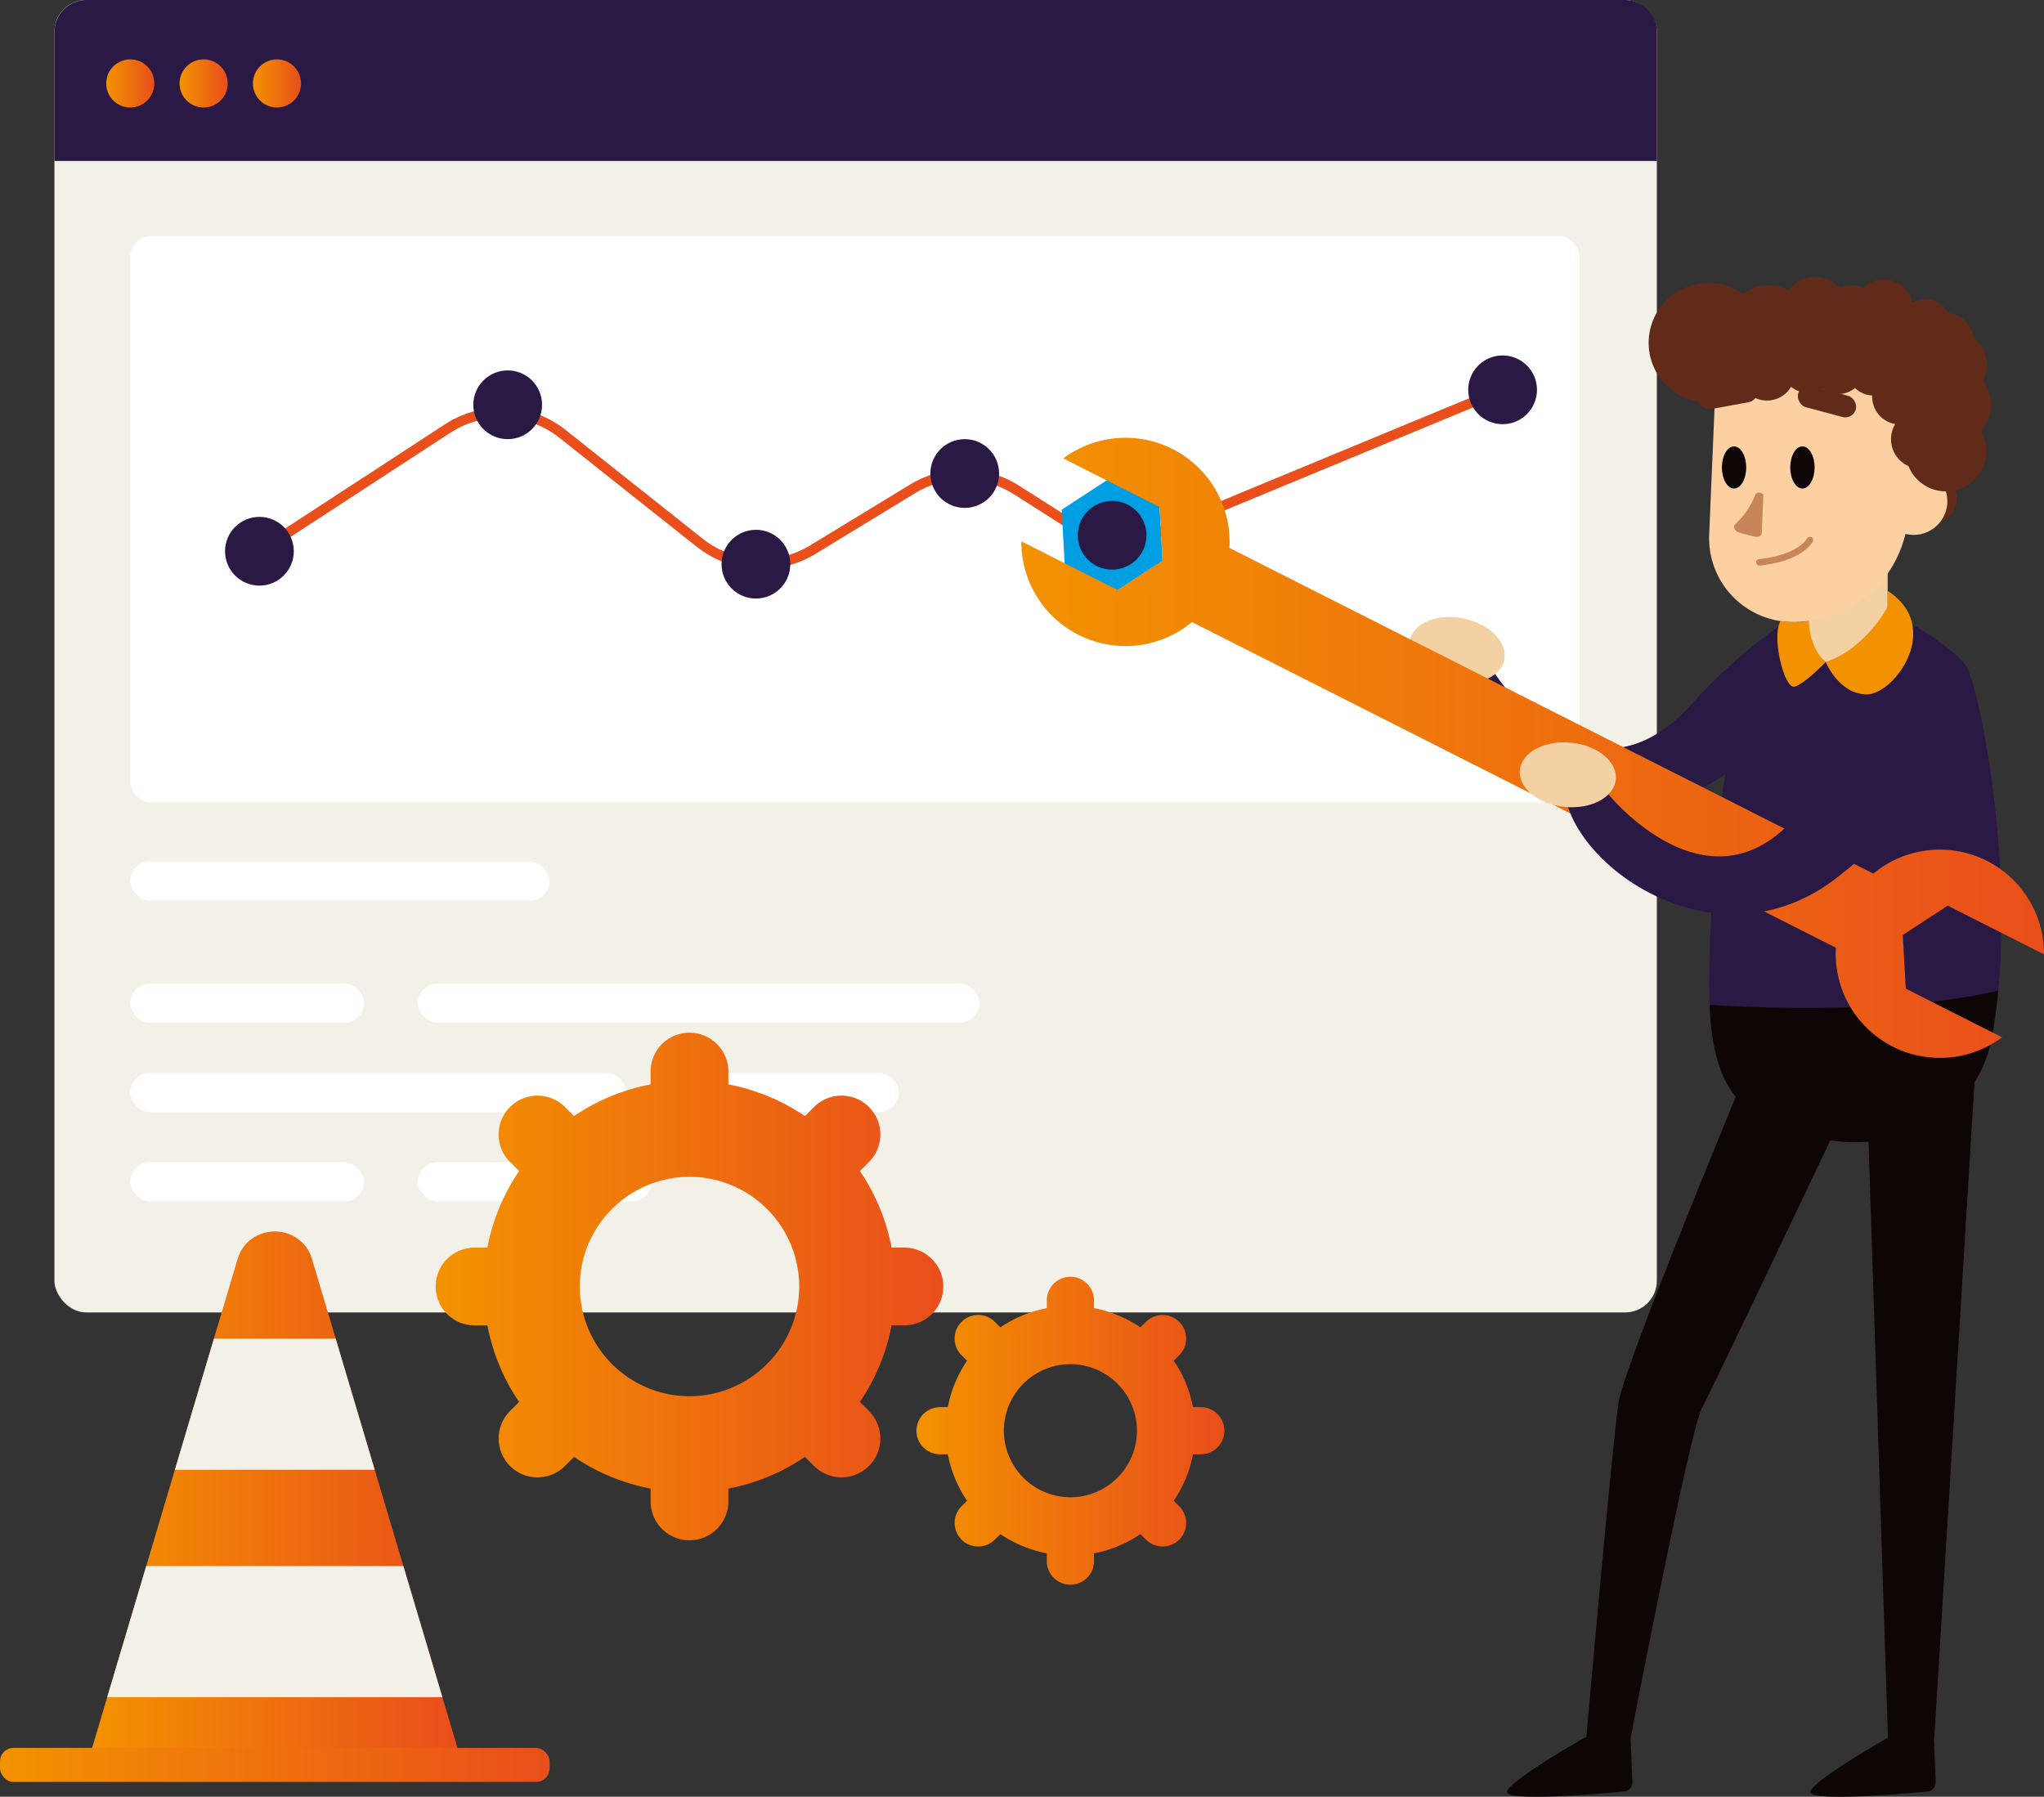
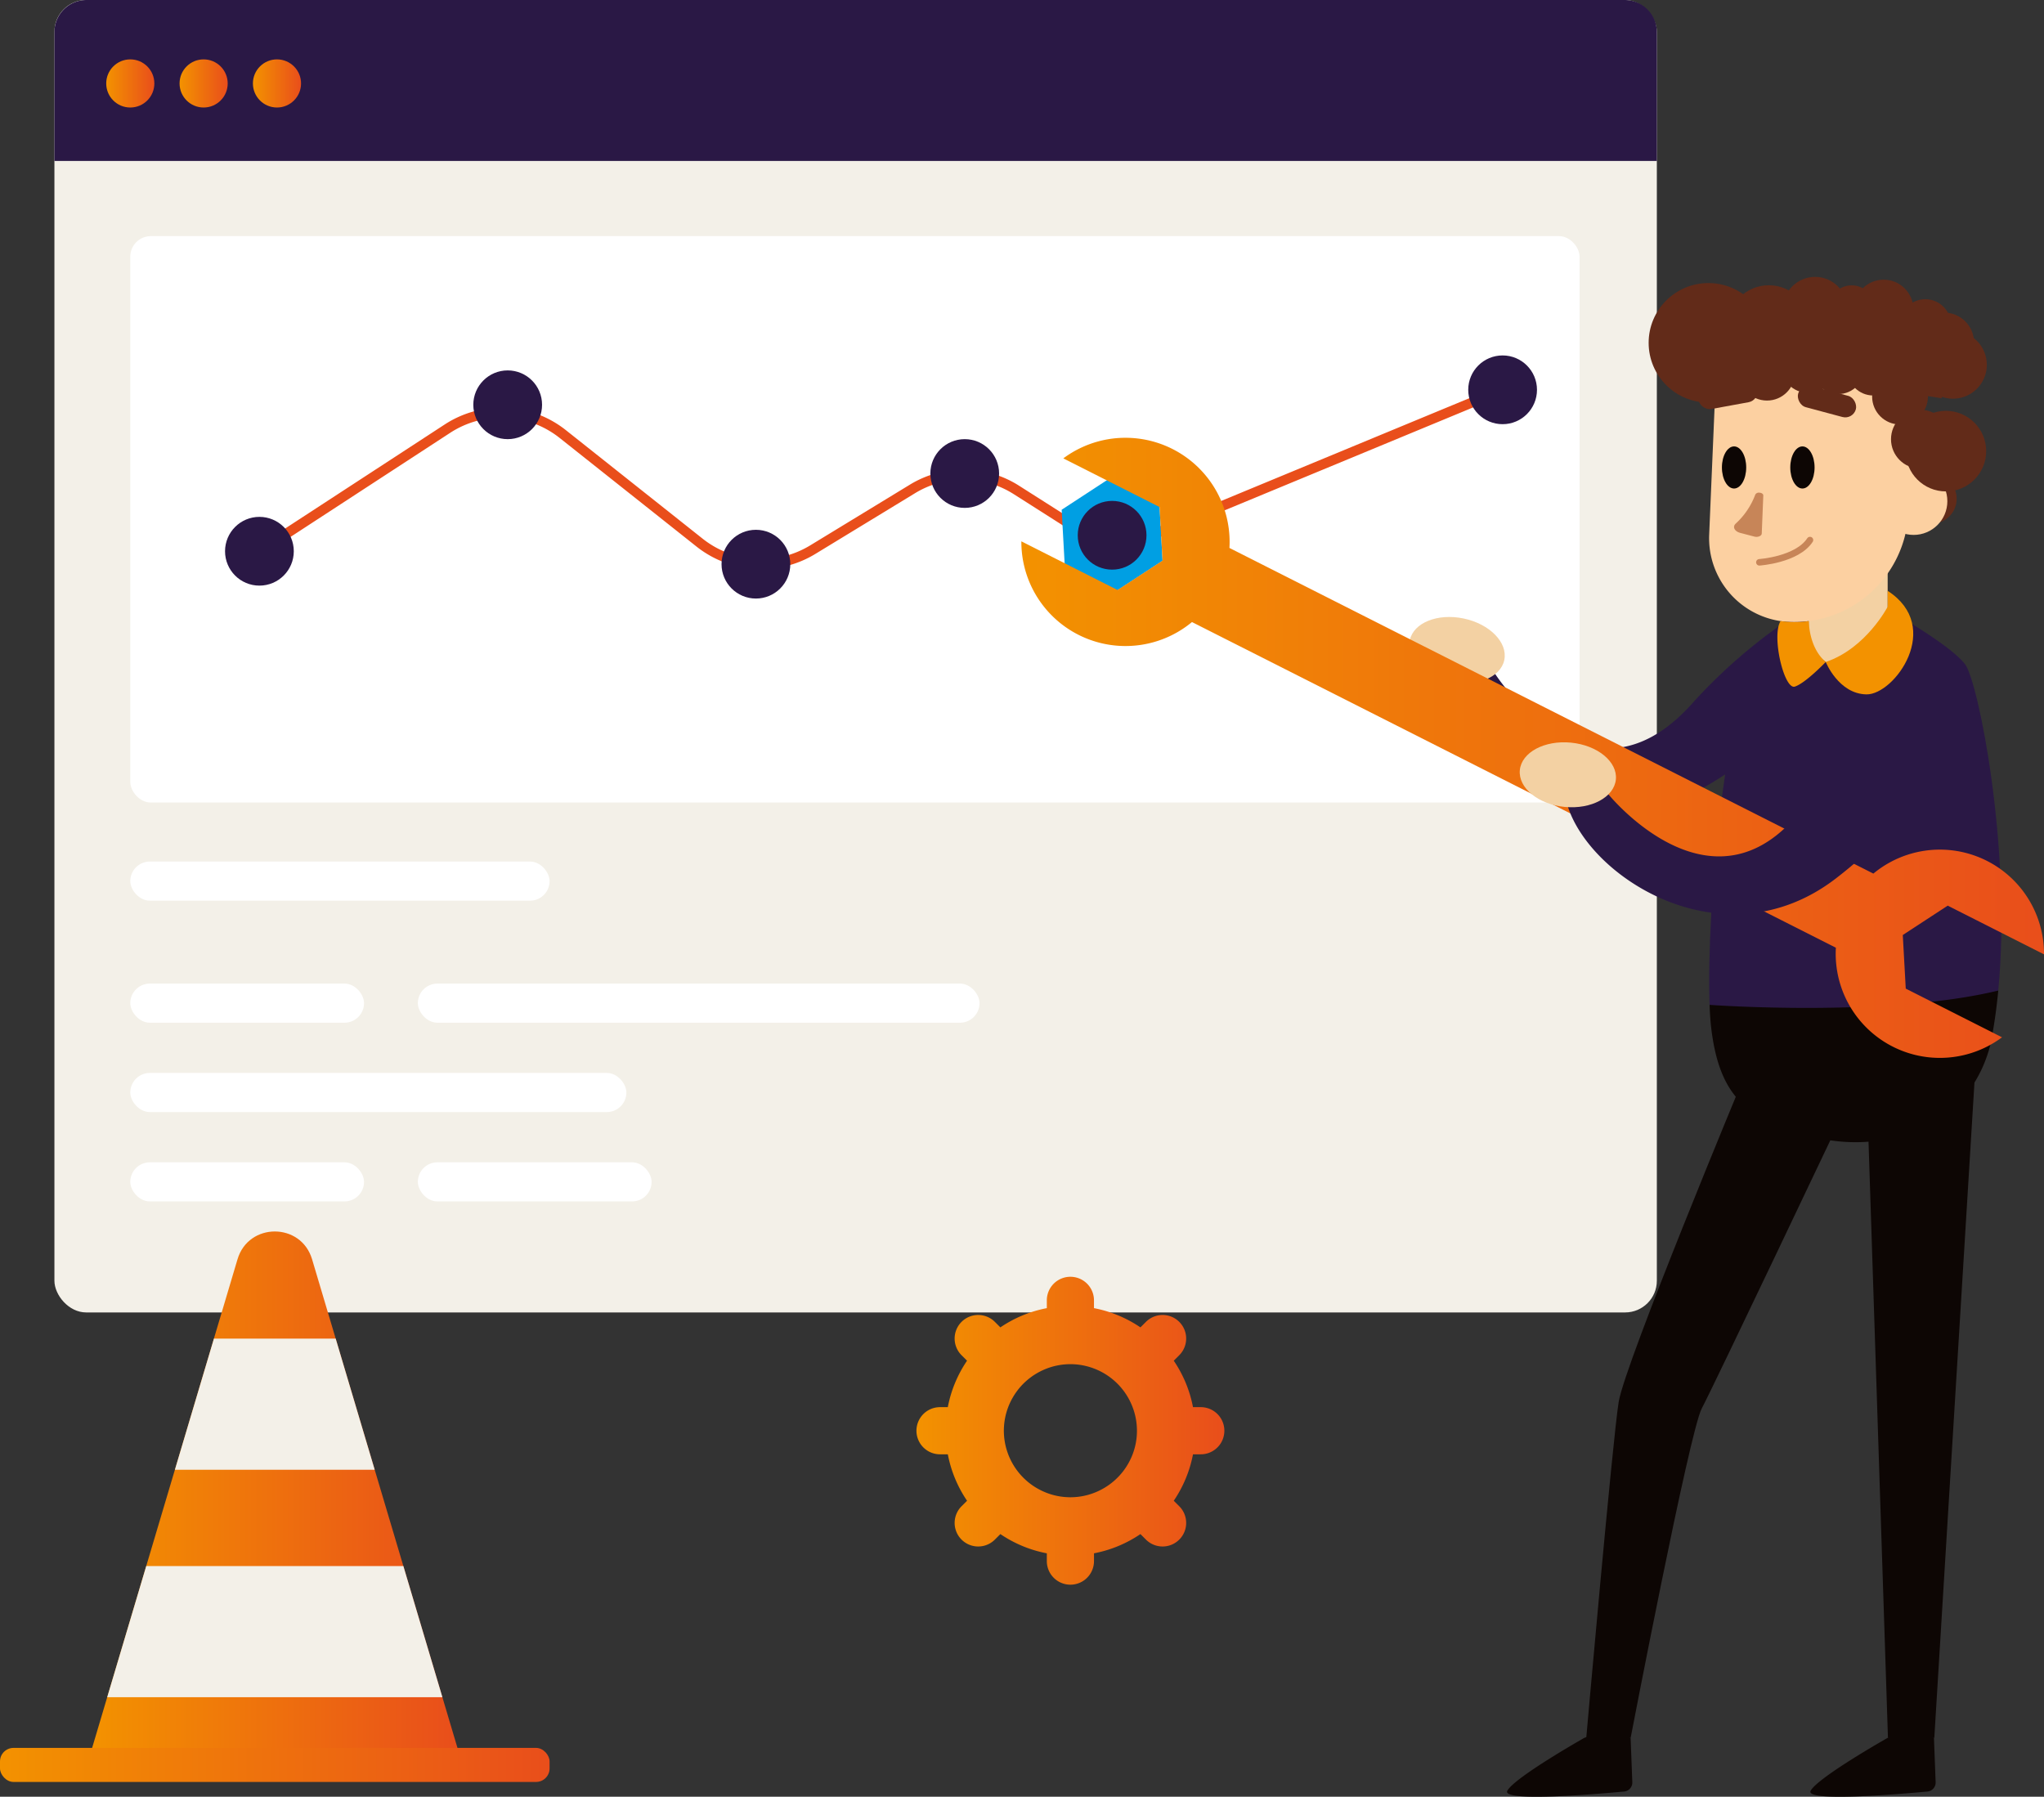
<svg xmlns="http://www.w3.org/2000/svg" width="626.918" height="551.109" viewBox="0 0 626.918 551.109">
  <rect x="0" y="0" width="626.918" height="551.109" fill="#333333" stroke="none" />
  <defs>
    <linearGradient id="linear-gradient" y1="0.5" x2="1" y2="0.5" gradientUnits="objectBoundingBox">
      <stop offset="0" stop-color="#f39200" />
      <stop offset="1" stop-color="#e94e1b" />
    </linearGradient>
  </defs>
  <g id="Group_5972" data-name="Group 5972" transform="translate(-4.083 -36.906)">
    <path id="Path_12152" data-name="Path 12152" d="M528.427,345.126l37.068-10.7,51.475,6.315-25.182,13.236S531.134,349.356,528.427,345.126Z" fill="#2a1845" />
    <g id="Group_5971" data-name="Group 5971">
      <g id="Group_5960" data-name="Group 5960">
        <rect id="Rectangle_4723" data-name="Rectangle 4723" width="491.482" height="402.559" rx="9.731" transform="translate(20.774 36.906)" fill="#f3f0e8" />
        <rect id="Rectangle_4724" data-name="Rectangle 4724" width="444.514" height="173.736" rx="6.306" transform="translate(44.042 109.329)" fill="#fff" />
        <path id="Rectangle_4725" data-name="Rectangle 4725" d="M9.856,0h471.77a9.856,9.856,0,0,1,9.856,9.856V49.375a0,0,0,0,1,0,0H0a0,0,0,0,1,0,0V9.856A9.856,9.856,0,0,1,9.856,0Z" transform="translate(20.774 36.906)" fill="#2a1845" />
        <circle id="Ellipse_4466" data-name="Ellipse 4466" cx="7.382" cy="7.382" r="7.382" transform="translate(36.661 55.119)" fill="url(#linear-gradient)" />
        <circle id="Ellipse_4467" data-name="Ellipse 4467" cx="7.382" cy="7.382" r="7.382" transform="translate(59.158 55.119)" fill="url(#linear-gradient)" />
        <circle id="Ellipse_4468" data-name="Ellipse 4468" cx="7.382" cy="7.382" r="7.382" transform="translate(81.654 55.119)" fill="url(#linear-gradient)" />
        <g id="Group_5959" data-name="Group 5959">
          <rect id="Rectangle_4726" data-name="Rectangle 4726" width="128.603" height="12.008" rx="6.004" transform="translate(44.042 301.162)" fill="#fff" />
          <rect id="Rectangle_4727" data-name="Rectangle 4727" width="71.694" height="12.008" rx="6.004" transform="translate(44.042 338.593)" fill="#fff" />
          <rect id="Rectangle_4728" data-name="Rectangle 4728" width="152.157" height="12.008" rx="6.004" transform="translate(44.042 366.003)" fill="#fff" />
-           <rect id="Rectangle_4729" data-name="Rectangle 4729" width="66.536" height="12.008" rx="6.004" transform="translate(213.22 366.003)" fill="#fff" />
          <rect id="Rectangle_4730" data-name="Rectangle 4730" width="71.694" height="12.008" rx="6.004" transform="translate(44.042 393.413)" fill="#fff" />
          <rect id="Rectangle_4731" data-name="Rectangle 4731" width="71.694" height="12.008" rx="6.004" transform="translate(132.242 393.413)" fill="#fff" />
          <rect id="Rectangle_4732" data-name="Rectangle 4732" width="172.273" height="12.008" rx="6.004" transform="translate(132.242 338.593)" fill="#fff" />
        </g>
      </g>
      <g id="Group_5961" data-name="Group 5961">
-         <path id="Path_12153" data-name="Path 12153" d="M293.406,431.507a11.923,11.923,0,0,0-11.923-11.923h-3.939a62.751,62.751,0,0,0-9.721-23.489l2.782-2.782a11.917,11.917,0,0,0-16.853-16.854l-2.782,2.782a62.779,62.779,0,0,0-23.49-9.721v-3.939a11.923,11.923,0,1,0-23.846,0v3.939a62.779,62.779,0,0,0-23.49,9.721l-2.782-2.782a11.917,11.917,0,0,0-16.853,0h0a11.918,11.918,0,0,0,0,16.854l2.782,2.782a62.751,62.751,0,0,0-9.721,23.489h-3.939a11.923,11.923,0,1,0,0,23.846h3.939a62.787,62.787,0,0,0,9.723,23.488l-2.784,2.784a11.917,11.917,0,0,0,0,16.853h0a11.917,11.917,0,0,0,16.853,0l2.785-2.784a62.768,62.768,0,0,0,23.487,9.723v3.94a11.923,11.923,0,1,0,23.846,0v-3.94a62.757,62.757,0,0,0,23.488-9.723l2.784,2.784a11.917,11.917,0,0,0,16.853,0h0a11.917,11.917,0,0,0,0-16.853l-2.785-2.784a62.755,62.755,0,0,0,9.723-23.488h3.94A11.923,11.923,0,0,0,293.406,431.507Zm-44.33,2.911c-.009.1-.014.2-.023.306-.089.926-.219,1.839-.382,2.741-.02.112-.039.224-.06.336-.176.922-.388,1.832-.638,2.724-.014.051-.029.1-.043.151-.268.935-.571,1.855-.917,2.754h.007c-.268.705-.561,1.4-.874,2.079q-.567,1.236-1.229,2.416c-.058.1-.117.2-.176.306-.46.8-.947,1.579-1.469,2.334-.04.058-.082.115-.123.173a27.774,27.774,0,0,1-1.726,2.269l-.05.057a33.77,33.77,0,0,1-12,9.109l.007.007c-.623.281-1.254.547-1.9.791v-.008q-1.375.526-2.807.932l-.061.018q-1.379.387-2.8.656l-.259.046q-1.378.252-2.792.389c-.092.009-.186.014-.278.021-.964.084-1.937.135-2.922.135s-1.958-.051-2.922-.135c-.092-.008-.186-.012-.278-.021q-1.414-.135-2.791-.388l-.261-.047c-.948-.18-1.884-.4-2.8-.656l-.063-.018q-1.43-.4-2.806-.932v.008c-.642-.244-1.273-.51-1.9-.791l.007-.007a33.649,33.649,0,0,1-16.854-16.853l-.006.006c-.282-.623-.547-1.253-.791-1.9h.007q-.526-1.375-.932-2.808l-.017-.058q-.388-1.38-.657-2.806c-.016-.086-.03-.172-.046-.257-.167-.919-.3-1.851-.389-2.793-.009-.093-.013-.186-.021-.279-.084-.964-.135-1.937-.135-2.922s.051-1.951.134-2.91c.009-.1.014-.2.023-.307.089-.926.219-1.839.382-2.742.02-.111.039-.222.06-.333q.264-1.386.639-2.729c.014-.048.028-.1.041-.144q.4-1.406.918-2.758h-.007c.267-.705.56-1.4.874-2.078q.567-1.236,1.229-2.416c.057-.1.117-.2.176-.307.459-.8.947-1.578,1.469-2.333.038-.056.077-.11.116-.164.448-.628,1.149-1.6,1.653-2.186l.132-.153a33.773,33.773,0,0,1,12-9.1l-.007-.007c.623-.281,1.254-.547,1.9-.791v.007q1.374-.525,2.8-.931l.065-.019c.918-.258,1.854-.475,2.8-.655l.261-.047c.918-.167,1.848-.3,2.791-.389.092-.008.186-.013.278-.021.964-.084,1.937-.135,2.922-.135s1.958.051,2.922.135c.092.008.186.013.278.021.943.09,1.873.222,2.792.389l.259.047c.948.18,1.884.4,2.8.656l.064.018q1.43.405,2.806.931v-.007c.642.244,1.273.51,1.9.791l-.007.007a33.674,33.674,0,0,1,13.857,11.543l0,0a33.385,33.385,0,0,1,3,5.308l.006-.006q.423.933.791,1.9h-.007q.526,1.375.931,2.8l.019.065q.387,1.378.655,2.8c.017.086.031.173.047.26.167.918.3,1.849.389,2.791.009.092.013.186.021.279.084.963.135,1.937.135,2.921S249.159,433.459,249.076,434.418Z" fill="url(#linear-gradient)" />
        <path id="Path_12154" data-name="Path 12154" d="M372.378,468.516h-2.389a38.091,38.091,0,0,0-5.9-14.247l1.687-1.687a7.228,7.228,0,0,0-10.222-10.223l-1.688,1.688a38.063,38.063,0,0,0-14.247-5.9v-2.389a7.232,7.232,0,0,0-14.464,0v2.389a38.063,38.063,0,0,0-14.247,5.9l-1.688-1.688a7.228,7.228,0,0,0-10.222,0h0a7.229,7.229,0,0,0,0,10.223l1.688,1.687a38.06,38.06,0,0,0-5.9,14.247H292.4a7.232,7.232,0,0,0,0,14.464h2.39a38.056,38.056,0,0,0,5.9,14.246L299,498.915a7.228,7.228,0,0,0,10.222,10.223l1.689-1.689a38.073,38.073,0,0,0,14.246,5.9v2.39a7.232,7.232,0,0,0,14.464,0v-2.39a38.065,38.065,0,0,0,14.246-5.9l1.689,1.689a7.228,7.228,0,0,0,10.222-10.223l-1.689-1.689a38.074,38.074,0,0,0,5.9-14.246h2.389a7.232,7.232,0,0,0,0-14.464Zm-19.656,9c-.006.062-.009.124-.014.186-.054.561-.133,1.115-.232,1.662-.012.068-.023.136-.036.2-.107.559-.236,1.111-.387,1.652-.009.031-.018.061-.026.092-.163.567-.347,1.125-.556,1.67h0q-.244.642-.53,1.261-.345.75-.746,1.465c-.035.063-.071.124-.107.186-.278.484-.574.958-.89,1.416l-.075.1a17.074,17.074,0,0,1-1.047,1.376l-.03.035a20.483,20.483,0,0,1-7.281,5.524l0,0c-.378.171-.76.332-1.15.48v0c-.556.213-1.125.4-1.7.565l-.037.011c-.557.157-1.125.288-1.7.4l-.158.028c-.557.1-1.121.181-1.693.236l-.169.013c-.584.05-1.175.081-1.772.081s-1.188-.03-1.772-.081l-.169-.013c-.572-.055-1.136-.135-1.693-.236l-.158-.028c-.575-.11-1.143-.241-1.7-.4l-.038-.011c-.577-.164-1.146-.352-1.7-.565v0c-.389-.148-.772-.309-1.15-.48l0,0a20.4,20.4,0,0,1-10.222-10.222l0,0c-.171-.377-.332-.76-.48-1.15h.005c-.214-.556-.4-1.125-.566-1.7l-.01-.036q-.235-.837-.4-1.7c-.01-.051-.019-.1-.028-.155-.1-.558-.182-1.123-.236-1.694-.006-.057-.008-.113-.013-.169-.051-.585-.082-1.175-.082-1.773s.031-1.183.081-1.765c.006-.062.009-.124.014-.186.054-.562.133-1.116.232-1.663.012-.067.023-.135.036-.2.107-.56.236-1.113.388-1.655.008-.03.017-.059.025-.088.162-.568.347-1.127.557-1.673h-.005q.244-.641.53-1.26.345-.75.746-1.466c.035-.062.071-.123.107-.185q.417-.728.89-1.416c.023-.034.048-.066.071-.1.272-.381.7-.972,1-1.326l.08-.093a20.505,20.505,0,0,1,7.279-5.523l0,0q.567-.257,1.15-.479v0q.834-.32,1.7-.565l.04-.011q.836-.235,1.7-.4l.158-.028c.557-.1,1.121-.181,1.693-.236l.169-.013c.584-.051,1.175-.082,1.772-.082s1.188.031,1.772.082l.169.013c.572.055,1.136.135,1.693.236l.158.028q.862.163,1.7.4l.039.011q.867.246,1.7.565v-.005c.39.149.772.309,1.15.48l0,0a20.437,20.437,0,0,1,8.4,7h0a20.216,20.216,0,0,1,1.816,3.22l0,0c.171.377.332.76.48,1.149h0q.318.834.565,1.7l.01.039c.157.557.289,1.125.4,1.7.01.053.019.106.029.158.1.557.181,1.122.235,1.693.006.056.008.113.013.169.051.585.082,1.175.082,1.772S352.772,476.932,352.722,477.514Z" fill="url(#linear-gradient)" />
      </g>
      <g id="Group_5962" data-name="Group 5962">
        <path id="Path_12155" data-name="Path 12155" d="M237.571,211.457a31.882,31.882,0,0,1-19.828-6.881l-41.986-33.321a28.765,28.765,0,0,0-33.638-1.566l-57.635,37.58-1.671-2.564,57.635-37.58a31.828,31.828,0,0,1,37.213,1.733l41.985,33.322a28.923,28.923,0,0,0,32.892,2.035l30.515-18.59a31.656,31.656,0,0,1,33.683.323l16.16,10.281a28.814,28.814,0,0,0,26.48,2.307l104.988-43.48,1.172,2.827L360.547,201.364a31.879,31.879,0,0,1-29.295-2.553l-16.16-10.281a28.621,28.621,0,0,0-30.446-.293l-30.515,18.59A31.806,31.806,0,0,1,237.571,211.457Z" fill="#e94e1b" />
        <path id="Path_12156" data-name="Path 12156" d="M346.138,218.4l14.514-9.487-.959-17.313-15.473-7.826-14.514,9.487.959,17.313Z" fill="#009fe3" />
        <circle id="Ellipse_4469" data-name="Ellipse 4469" cx="10.543" cy="10.543" r="10.543" transform="translate(73.106 195.445)" fill="#2a1845" />
        <circle id="Ellipse_4470" data-name="Ellipse 4470" cx="10.543" cy="10.543" r="10.543" transform="translate(149.254 150.518)" fill="#2a1845" />
        <circle id="Ellipse_4471" data-name="Ellipse 4471" cx="10.543" cy="10.543" r="10.543" transform="translate(225.388 199.409)" fill="#2a1845" />
        <circle id="Ellipse_4472" data-name="Ellipse 4472" cx="10.543" cy="10.543" r="10.543" transform="translate(289.435 171.604)" fill="#2a1845" />
        <circle id="Ellipse_4473" data-name="Ellipse 4473" cx="10.543" cy="10.543" r="10.543" transform="translate(334.636 190.545)" fill="#2a1845" />
        <circle id="Ellipse_4474" data-name="Ellipse 4474" cx="10.543" cy="10.543" r="10.543" transform="translate(454.407 145.927)" fill="#2a1845" />
      </g>
      <g id="Group_5963" data-name="Group 5963">
        <path id="Path_12157" data-name="Path 12157" d="M76.932,423.156l-44.6,149.9H144.4l-44.6-149.9C96.413,411.789,80.315,411.789,76.932,423.156Z" fill="url(#linear-gradient)" />
        <rect id="Rectangle_4733" data-name="Rectangle 4733" width="168.563" height="10.442" rx="4.147" transform="translate(4.083 573.031)" fill="url(#linear-gradient)" />
        <path id="Path_12158" data-name="Path 12158" d="M119.011,487.724H57.726L69.7,447.489h37.34Z" fill="#f3f0e8" />
        <path id="Path_12159" data-name="Path 12159" d="M139.77,557.481H36.966l11.972-40.223H127.8Z" fill="#f3f0e8" />
      </g>
      <g id="Group_5969" data-name="Group 5969">
        <g id="Group_5968" data-name="Group 5968">
          <g id="Group_5967" data-name="Group 5967">
            <g id="Group_5966" data-name="Group 5966">
              <g id="Group_5964" data-name="Group 5964">
                <path id="Path_12160" data-name="Path 12160" d="M576.864,227.758s-12.8,28.046-47.661,49.21c-37.636,22.849-76.872-9.672-79.64-33.061l13.045-.38s28.4,44.555,60.183,9.5a162.519,162.519,0,0,1,23.917-21.86l3.274-2.41Z" fill="#2a1845" />
                <ellipse id="Ellipse_4475" data-name="Ellipse 4475" cx="9.908" cy="14.802" rx="9.908" ry="14.802" transform="translate(434.455 242.965) rotate(-78.132)" fill="#f3d1a3" />
              </g>
              <path id="Path_12161" data-name="Path 12161" d="M606.642,373.113c.554-.66,1.093-1.351,1.616-2.064C607.742,371.762,607.2,372.445,606.642,373.113Z" fill="#e94e1b" />
              <path id="Path_12162" data-name="Path 12162" d="M616.97,340.74c-34.5,8.325-88.543,4.386-88.543,4.386-1.04-29.026,4.9-101.314,18.152-113.41,14.524-13.25,37.153-7.437,37.153-7.437s18.592,10.4,23.1,16.421C610.823,246.043,621.151,297.083,616.97,340.74Z" fill="#2a1845" />
              <path id="Path_12163" data-name="Path 12163" d="M558.8,194.181v35.783a12.126,12.126,0,0,0,24.252,0V194.181Z" fill="#f3d1a3" />
              <path id="Path_12164" data-name="Path 12164" d="M616.97,340.74c0,.068-.008.137-.015.213-.076.8-.159,1.593-.251,2.382-.075.7-.151,1.389-.242,2.08q-.091.819-.2,1.639c-.091.69-.182,1.381-.289,2.072s-.2,1.373-.311,2.056-.22,1.358-.334,2.034-.235,1.35-.364,2.018-.25,1.336-.387,2a41.365,41.365,0,0,1-4.356,10.806c-.311.524-.622,1.04-.948,1.533s-.668,1-1.01,1.48c-.523.713-1.062,1.4-1.616,2.064a36.355,36.355,0,0,1-5.517,5.3c-.44.342-.88.668-1.335.994h-.008c-.448.319-.911.63-1.373.934a40.658,40.658,0,0,1-5.844,3.1c-.508.22-1.009.425-1.525.63a51.824,51.824,0,0,1-30.65,1.571c-19.92-5.047-28.882-11.755-31.47-33.474-.1-.842-.189-1.79-.265-2.823-.038-.508-.069-1.039-.107-1.593-.015-.273-.03-.562-.045-.85-.023-.569-.053-1.161-.076-1.776C528.427,345.126,582.465,349.065,616.97,340.74Z" fill="#0d0604" />
              <path id="Path_12165" data-name="Path 12165" d="M616.978,340.748l-.023.205c.007-.076.015-.145.015-.213Z" fill="#0d0604" />
              <path id="Path_12166" data-name="Path 12166" d="M609.738,367.88,597.356,569.958H583.139L576.554,367.88Z" fill="#0d0604" />
              <g id="Group_5965" data-name="Group 5965">
                <circle id="Ellipse_4476" data-name="Ellipse 4476" cx="7.654" cy="7.654" r="7.654" transform="translate(588.904 182.234)" fill="#622b19" />
                <path id="Path_12167" data-name="Path 12167" d="M530.3,153.97l-1.993,46.911a25.722,25.722,0,0,0,24.7,26.794h0a35.074,35.074,0,0,0,36.392-33.4l1.777-37.831Z" fill="#fcd0a1" />
                <circle id="Ellipse_4477" data-name="Ellipse 4477" cx="10.345" cy="10.345" r="10.345" transform="translate(580.669 180.288)" fill="#fcd0a1" />
                <path id="Path_12168" data-name="Path 12168" d="M544.906,188.873l-.474,11.682c-.03.742-1.184,1.219-2.266.936l-4.321-1.13c-1.764-.461-2.458-1.849-1.416-2.834h0a22.988,22.988,0,0,0,5.926-8.666l.093-.252a1.24,1.24,0,0,1,1.245-.589h0C544.381,188.048,544.924,188.43,544.906,188.873Z" fill="#c78558" />
                <rect id="Rectangle_4734" data-name="Rectangle 4734" width="18.336" height="6.722" rx="3.361" transform="translate(556.454 154.443) rotate(15.001)" fill="#622b19" />
                <rect id="Rectangle_4735" data-name="Rectangle 4735" width="18.336" height="6.722" rx="3.361" transform="translate(543.694 159.675) rotate(169.649)" fill="#622b19" />
                <circle id="Ellipse_4478" data-name="Ellipse 4478" cx="12.358" cy="12.358" r="12.358" transform="translate(588.555 162.92)" fill="#622b19" />
                <circle id="Ellipse_4479" data-name="Ellipse 4479" cx="18.329" cy="18.329" r="18.329" transform="translate(509.741 123.727)" fill="#622b19" />
                <circle id="Ellipse_4480" data-name="Ellipse 4480" cx="12.633" cy="12.633" r="12.633" transform="translate(533.962 124.4)" fill="#622b19" />
                <circle id="Ellipse_4481" data-name="Ellipse 4481" cx="7.895" cy="7.895" r="7.895" transform="translate(586.689 128.682)" fill="#622b19" />
                <circle id="Ellipse_4482" data-name="Ellipse 4482" cx="9.119" cy="9.119" r="9.119" transform="translate(572.704 122.689)" fill="#622b19" />
                <circle id="Ellipse_4483" data-name="Ellipse 4483" cx="9.899" cy="9.899" r="9.899" transform="translate(550.896 121.835)" fill="#622b19" />
                <circle id="Ellipse_4484" data-name="Ellipse 4484" cx="6.985" cy="6.985" r="6.985" transform="translate(565.026 124.425)" fill="#622b19" />
                <circle id="Ellipse_4485" data-name="Ellipse 4485" cx="10.401" cy="10.401" r="10.401" transform="translate(592.666 138.4)" fill="#622b19" />
-                 <circle id="Ellipse_4486" data-name="Ellipse 4486" cx="12.176" cy="12.176" r="12.176" transform="translate(590.397 148.79)" fill="#622b19" />
                <circle id="Ellipse_4487" data-name="Ellipse 4487" cx="9.028" cy="9.028" r="9.028" transform="translate(584.076 162.601)" fill="#622b19" />
                <circle id="Ellipse_4488" data-name="Ellipse 4488" cx="8.558" cy="8.558" r="8.558" transform="translate(537.485 142.652)" fill="#622b19" />
                <circle id="Ellipse_4489" data-name="Ellipse 4489" cx="8.558" cy="8.558" r="8.558" transform="translate(578.287 149.993)" fill="#622b19" />
                <circle id="Ellipse_4490" data-name="Ellipse 4490" cx="8.558" cy="8.558" r="8.558" transform="translate(550.2 140.315)" fill="#622b19" />
                <circle id="Ellipse_4491" data-name="Ellipse 4491" cx="7.906" cy="7.906" r="7.906" transform="translate(560.005 141.965)" fill="#622b19" />
                <circle id="Ellipse_4492" data-name="Ellipse 4492" cx="7.906" cy="7.906" r="7.906" transform="translate(570.709 142.399)" fill="#622b19" />
                <path id="Path_12169" data-name="Path 12169" d="M557.609,135.076l21.1-1.716,14.98,4.651,5.412,11.46.545,9.6-16.19-2.522-21-9.4Z" fill="#622b19" />
                <circle id="Ellipse_4493" data-name="Ellipse 4493" cx="9.215" cy="9.215" r="9.215" transform="translate(591.126 132.781)" fill="#622b19" />
                <ellipse id="Ellipse_4494" data-name="Ellipse 4494" cx="3.726" cy="6.459" rx="3.726" ry="6.459" transform="translate(553.182 173.828)" fill="#0d0604" />
                <ellipse id="Ellipse_4495" data-name="Ellipse 4495" cx="3.726" cy="6.459" rx="3.726" ry="6.459" transform="translate(532.214 173.828)" fill="#0d0604" />
                <path id="Path_12170" data-name="Path 12170" d="M543.7,209.379s11.532-.759,15.525-6.828" fill="none" stroke="#c78558" stroke-linecap="round" stroke-miterlimit="10" stroke-width="2" />
              </g>
              <path id="Path_12171" data-name="Path 12171" d="M567.91,381.529s-38.093,80.237-41.879,87.39-21.81,101.039-21.81,101.039l-13.667.585s8.1-91.724,9.991-103.593,38.171-99.07,38.171-99.07Z" fill="#0d0604" />
            </g>
            <path id="Path_12172" data-name="Path 12172" d="M490,569.958s-21.282,12.038-23.6,16.205c-1.958,3.523,26.861,1.09,35.818.253a2.773,2.773,0,0,0,2.512-2.872l-.516-13.586S496.317,567.489,490,569.958Z" fill="#0d0604" />
            <path id="Path_12173" data-name="Path 12173" d="M583.033,569.958S561.75,582,559.435,586.163c-1.957,3.523,26.862,1.09,35.818.253a2.773,2.773,0,0,0,2.512-2.872l-.516-13.586S589.345,567.489,583.033,569.958Z" fill="#0d0604" />
          </g>
          <path id="Path_12174" data-name="Path 12174" d="M583.051,223.009s-6.6,12.765-18.992,16.945c0,0,3.937,9.8,12.495,9.936s23.662-20.661,6.5-31.755Z" fill="#f39200" />
          <path id="Path_12175" data-name="Path 12175" d="M564.059,239.954S557.9,246.4,554.6,247.5s-7.238-15.565-4.4-20.087a31.541,31.541,0,0,0,8.688,0S558.754,235.406,564.059,239.954Z" fill="#f39200" />
        </g>
      </g>
      <path id="Path_12176" data-name="Path 12176" d="M587.69,323.7l13.785-9.011L631,329.624a31.944,31.944,0,0,0-52.334-24.763l-197.5-99.889A31.938,31.938,0,0,0,330.217,177.5l29.518,14.929.911,16.444-13.782,9-29.518-14.929a31.94,31.94,0,0,0,52.328,24.762l197.493,99.887a31.946,31.946,0,0,0,50.962,27.479L588.6,340.139Z" fill="url(#linear-gradient)" />
      <g id="Group_5970" data-name="Group 5970">
        <path id="Path_12177" data-name="Path 12177" d="M609.137,252.169s-9.63,29.285-41.948,54.162c-34.889,26.857-77.47-1.143-82.8-24.085l12.923-1.815s33.136,41.155,60.864,2.81a162.553,162.553,0,0,1,21.363-24.362l2.988-2.756Z" fill="#2a1845" />
        <ellipse id="Ellipse_4496" data-name="Ellipse 4496" cx="9.908" cy="14.802" rx="9.908" ry="14.802" transform="matrix(0.097, -0.995, 0.995, 0.097, 469.271, 282.974)" fill="#f3d1a3" />
      </g>
    </g>
  </g>
</svg>